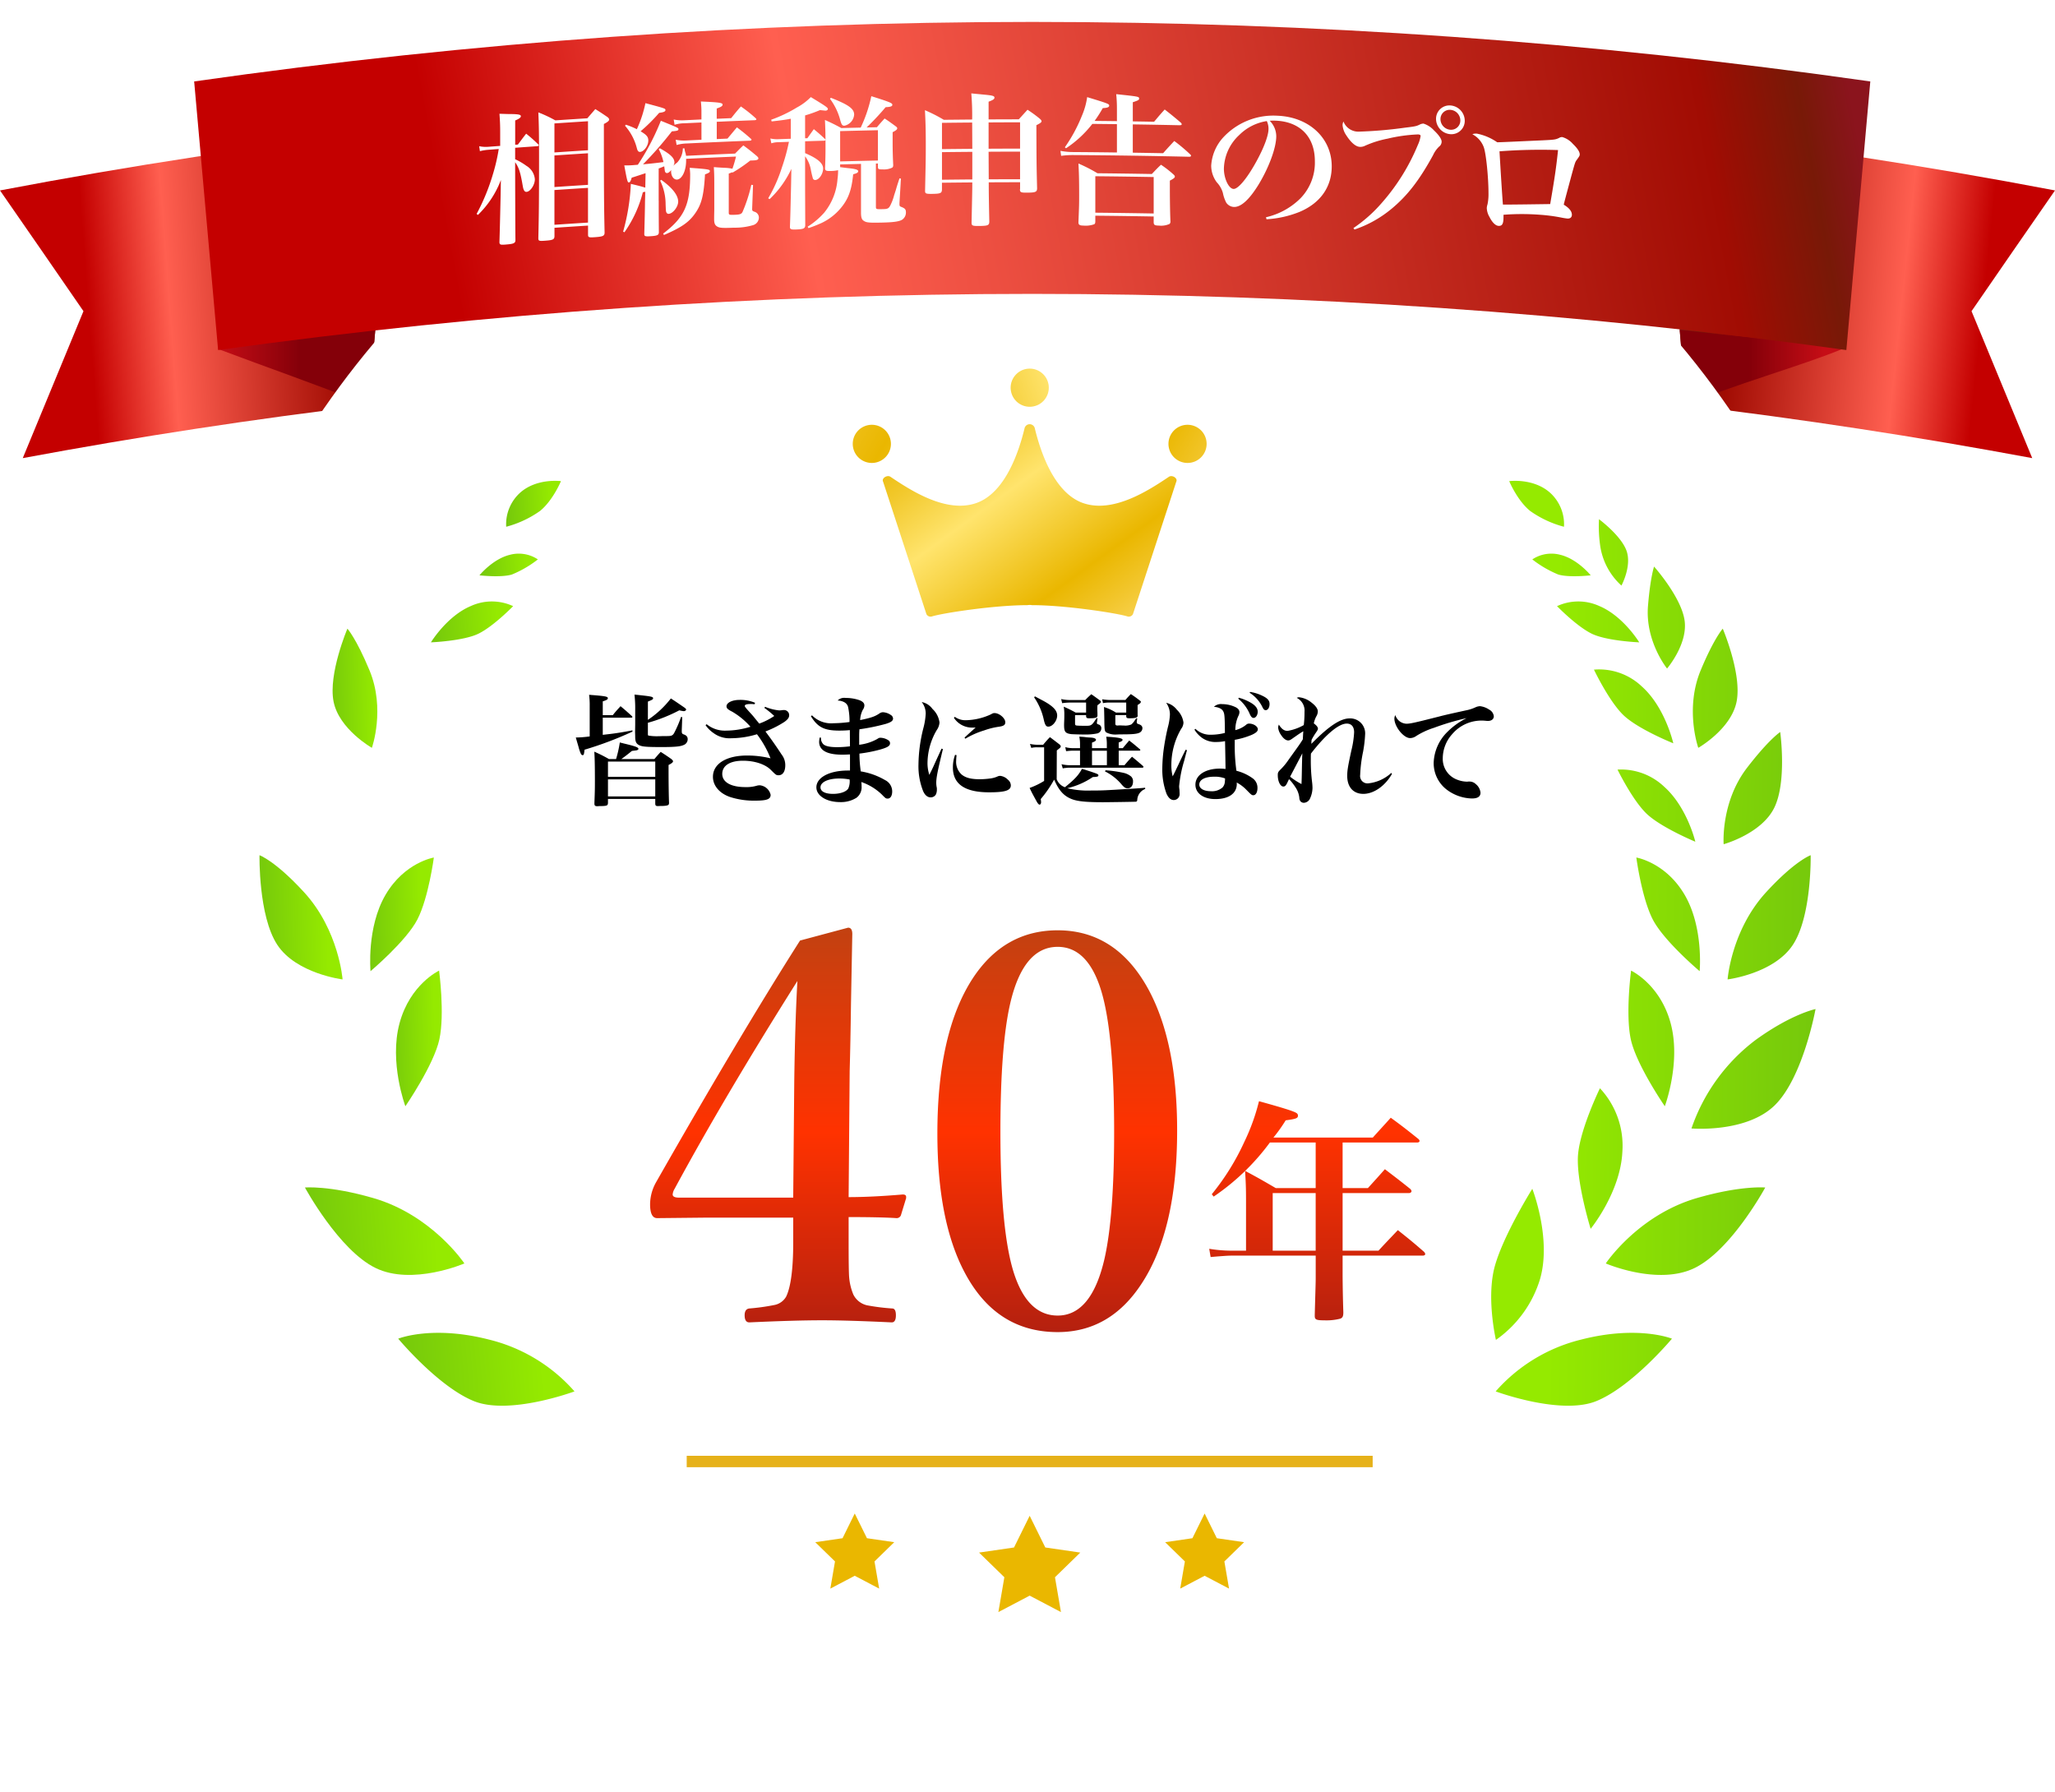
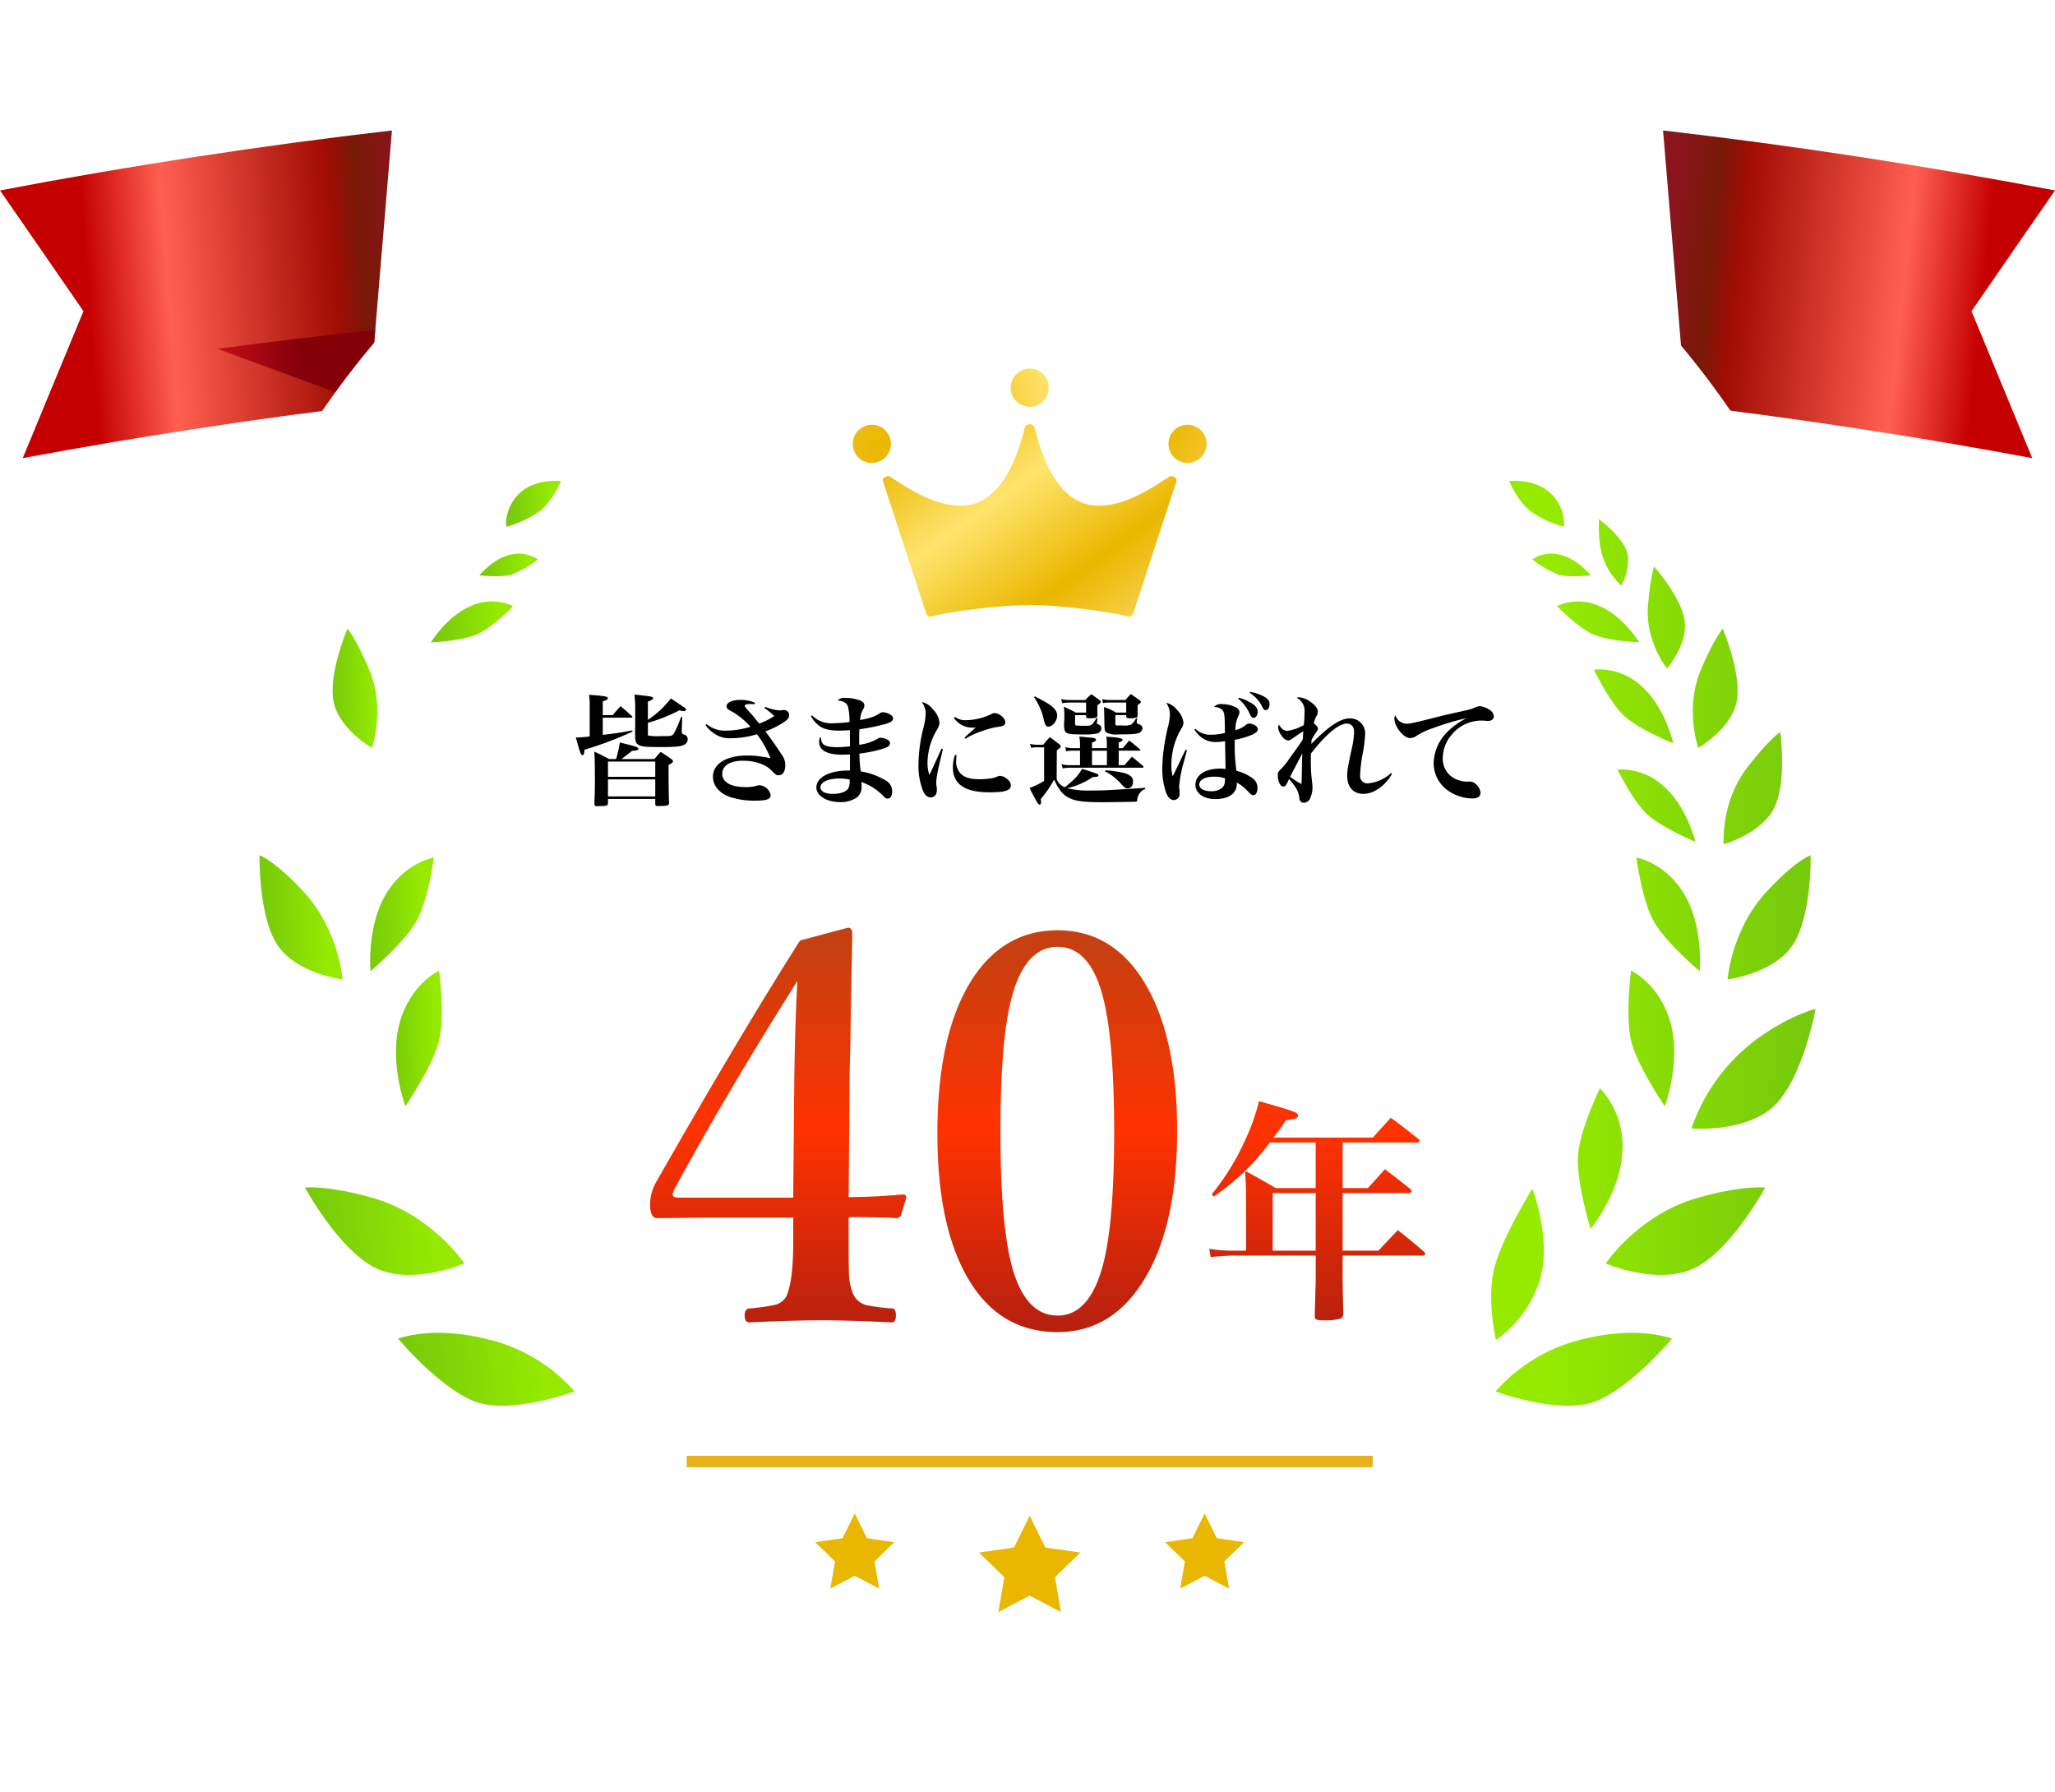
<svg xmlns="http://www.w3.org/2000/svg" xmlns:xlink="http://www.w3.org/1999/xlink" width="469" height="409.035">
  <defs>
    <linearGradient id="e" x1=".013" y1=".673" x2="1" y2=".635" gradientUnits="objectBoundingBox">
      <stop offset="0" stop-color="#c40000" />
      <stop offset=".141" stop-color="#c40000" />
      <stop offset=".359" stop-color="#ff5f50" />
      <stop offset=".909" stop-color="#a10c03" />
      <stop offset=".969" stop-color="#781907" />
      <stop offset="1" stop-color="#8b141d" />
    </linearGradient>
    <linearGradient id="b" x1=".946" y1=".583" x2="0" y2=".5" gradientUnits="objectBoundingBox">
      <stop offset="0" stop-color="#c40000" />
      <stop offset=".141" stop-color="#c40000" />
      <stop offset=".359" stop-color="#ff5f50" />
      <stop offset=".806" stop-color="#a10c03" />
      <stop offset=".882" stop-color="#781907" />
      <stop offset="1" stop-color="#8b141d" />
    </linearGradient>
    <linearGradient id="c" y1=".5" x2=".877" y2=".5" gradientUnits="objectBoundingBox">
      <stop offset="0" stop-color="#840009" />
      <stop offset=".477" stop-color="#840009" />
      <stop offset="1" stop-color="#c60d16" />
    </linearGradient>
    <linearGradient id="f" x1=".096" y1=".603" x2="1.043" y2=".543" xlink:href="#b" />
    <linearGradient id="g" x1="1" y1=".5" x2="0" y2=".5" xlink:href="#c" />
    <linearGradient id="m" x1=".5" x2=".5" y2="1" gradientUnits="objectBoundingBox">
      <stop offset="0" stop-color="#c24111" />
      <stop offset=".506" stop-color="#ff3200" />
      <stop offset="1" stop-color="#b4200f" />
    </linearGradient>
    <linearGradient id="a" x1=".398" y1="-5.284" x2="2.397" y2="-5.209" gradientUnits="objectBoundingBox">
      <stop offset="0" stop-color="#95ea00" />
      <stop offset="1" stop-color="#48981c" />
    </linearGradient>
    <linearGradient id="i" x1=".602" y1="-5.284" x2="-1.397" y2="-5.209" xlink:href="#a" />
    <linearGradient id="d" x1="-8.312" y1="-4.639" x2="9.589" y2="5.801" gradientUnits="objectBoundingBox">
      <stop offset="0" stop-color="#eab700" />
      <stop offset=".069" stop-color="#f2c62d" />
      <stop offset=".154" stop-color="#fedb6b" />
      <stop offset=".37" stop-color="#eab700" />
      <stop offset=".437" stop-color="#f2c92d" />
      <stop offset=".521" stop-color="#ffe46d" />
      <stop offset=".669" stop-color="#eab700" />
      <stop offset=".728" stop-color="#f2c62d" />
      <stop offset=".801" stop-color="#fedb6b" />
      <stop offset="1" stop-color="#eab700" />
    </linearGradient>
    <linearGradient id="j" x1="-12.039" y1="-6.813" x2="5.862" y2="3.627" xlink:href="#d" />
    <linearGradient id="k" x1="-5.867" y1="-3.213" x2="12.035" y2="7.227" xlink:href="#d" />
    <linearGradient id="l" x1="-.861" y1="-.643" x2="1.464" y2="1.429" xlink:href="#d" />
    <clipPath id="n">
-       <path d="M49.559 97.581l-5.467-61.3a1353.283 1353.283 0 01382.535 0l-5.467 61.3a1353.125 1353.125 0 00-371.6 0" transform="translate(-44.092 -22.694)" fill="url(#e)" />
-     </clipPath>
+       </clipPath>
    <clipPath id="o">
      <path fill="none" d="M0 0h254.88v44.205H0z" />
    </clipPath>
    <filter id="h" x="30.254" y="0" width="407.998" height="409.035" filterUnits="userSpaceOnUse">
      <feOffset dy="3" />
      <feGaussianBlur stdDeviation="3" result="g" />
      <feFlood flood-opacity=".161" />
      <feComposite operator="in" in2="g" />
      <feComposite in="SourceGraphic" />
    </filter>
  </defs>
  <path d="M422.067 74.78q-39.355-7.333-79.023-12.091Q340.427 31.338 337.808 0q44.9 5.194 89.453 13.689-9.513 13.7-19.048 27.556 6.932 16.728 13.854 33.535z" transform="translate(41.738 29.772)" fill="url(#b)" />
-   <path d="M341.248 10.94c10.578 1.258 27.154 2.585 37.706 4.116-10.076 4.2-26.173 8.6-36.272 13.06l-1.434-17.177" transform="translate(42.1 64.344)" fill="url(#c)" />
  <path d="M5.195 74.78q6.922-16.808 13.853-33.535Q9.513 27.391 0 13.689 44.524 5.2 89.453 0l-5.236 62.689Q44.57 67.447 5.195 74.78z" fill="url(#f)" transform="translate(0 29.772)" />
  <path d="M47.883 15.256c11.672-1.532 24.3-3.059 36-4.316q-.792 8.589-1.586 17.177c-11.172-4.456-23.267-8.656-34.411-12.86" transform="translate(1.772 64.344)" fill="url(#g)" />
  <g transform="translate(.004)" filter="url(#h)">
    <ellipse cx="194.999" cy="195.517" rx="194.999" ry="195.517" transform="translate(39.25 6)" fill="#fff" />
  </g>
  <path fill="#e6b119" d="M156.722 332.24h156.555v2.603H156.722z" />
  <path d="M1.02 207.806a37.986 37.986 0 0119.569-11.838c12.986-3.317 20.662-.192 20.662-.192s-9.155 10.989-17.3 14.261-22.931-2.231-22.931-2.231zm21.673-37.104s6.821-8.321 7.245-17.637a19.207 19.207 0 00-5.124-14.438s-4.372 8.947-4.974 14.919 2.853 17.156 2.853 17.156zm3.455 7.903s7.357-11.037 20.811-14.927c10.068-2.911 15.58-2.4 15.58-2.4s-7.732 14.282-16.12 18.37-20.271-1.043-20.271-1.043zm-25.072 17.45a26.213 26.213 0 0010.085-13.935c2.645-9.252-1.779-20.547-1.779-20.547S2.861 171.981.84 179.168s.236 16.887.236 16.887zm38.544-53.324s3.747-10 1.336-18.933-9.031-12.019-9.031-12.019-1.316 9.823-.072 15.652 7.767 15.3 7.767 15.3zm6.083 5.07a42.53 42.53 0 0114.676-20.226c8.2-5.925 13.641-7.024 13.641-7.024s-2.812 15.6-9.311 21.963-19.006 5.287-19.006 5.287zm1.869-35.897s.927-9.972-3.413-17.406-11.038-8.53-11.038-8.53 1.212 9.189 3.748 14.126 10.703 11.81 10.703 11.81zm-.988-29.542s-1.853-7.87-7.094-12.541a14.287 14.287 0 00-10.661-3.919s3.293 6.761 6.508 9.945 11.247 6.515 11.247 6.515zm7.365 31.423s.829-11.226 8.8-19.909c6.619-7.208 10.158-8.435 10.158-8.435s.28 13.837-4.052 20.438-14.906 7.906-14.906 7.906zM41.557 59.9s-1.835-8.206-7.182-12.971a14.123 14.123 0 00-10.924-3.84s3.325 7.007 6.6 10.264S41.557 59.9 41.557 59.9zm5.703 1.033s-3.129-8.854.551-17.7c3.031-7.291 5.037-9.493 5.037-9.493s4.4 10.321 3.159 16.629-8.747 10.564-8.747 10.564zm5.789 21.997s-.711-9.574 5.337-17.44c4.982-6.481 7.57-8.166 7.57-8.166s1.574 11.349-1.363 17.3-11.544 8.306-11.544 8.306zM33.786 36.858s-3.659-6.019-9.145-8.3a11.551 11.551 0 00-9.615.042s4.5 4.64 7.958 6.306 10.802 1.952 10.802 1.952zm6.348 5.978s-5.011-6.185-4.354-14.267c.531-6.525 1.388-9 1.388-9s6.243 6.978 6.975 12.357-4.009 10.91-4.009 10.91zM22.709 21.565S19.72 17.87 15.835 16.9a7.846 7.846 0 00-6.451 1.033 24.948 24.948 0 005.9 3.44c2.466.766 7.425.192 7.425.192zm7.013 2.341a15.23 15.23 0 01-4.824-8.915 31.268 31.268 0 01-.3-6.233s5.085 3.752 6.3 7.248-1.176 7.9-1.176 7.9zM16.607 10.481a9.677 9.677 0 00-3.295-7.875C9.502-.663 4.112.07 4.112.07s1.824 4.405 4.77 6.8a23.859 23.859 0 007.725 3.611z" transform="translate(340.329 109.735)" fill="url(#a)" />
  <path d="M807.5 753.354a37.985 37.985 0 00-19.569-11.838c-12.985-3.317-20.662-.192-20.662-.192s9.155 10.989 17.3 14.261 22.931-2.231 22.931-2.231z" transform="translate(-676.385 -435.813)" fill="url(#i)" />
  <path d="M825.813 611.684s-6.82-8.321-7.244-17.638a19.207 19.207 0 015.124-14.438s4.372 8.947 4.974 14.919-2.854 17.157-2.854 17.157z" transform="translate(-716.372 -331.246)" fill="url(#i)" />
  <path d="M872.382 661.957s-7.357-11.037-20.811-14.927c-10.069-2.911-15.581-2.4-15.581-2.4s7.733 14.281 16.121 18.367 20.271-1.04 20.271-1.04z" transform="translate(-766.396 -373.617)" fill="url(#i)" />
  <path d="M775.407 680.024a26.213 26.213 0 01-10.085-13.935c-2.645-9.252 1.779-20.547 1.779-20.547s6.521 10.408 8.542 17.595-.236 16.887-.236 16.887z" transform="translate(-644.349 -374.233)" fill="url(#i)" />
  <path d="M852.271 533.413s-3.747-10-1.336-18.933 9.031-12.019 9.031-12.019 1.315 9.823.072 15.652-7.767 15.3-7.767 15.3z" transform="translate(-759.755 -280.947)" fill="url(#i)" />
  <path d="M917.789 554.916a42.53 42.53 0 00-14.676-20.226c-8.2-5.925-13.641-7.024-13.641-7.024s2.812 15.6 9.311 21.963 19.006 5.287 19.006 5.287z" transform="translate(-831.357 -297.38)" fill="url(#i)" />
  <path d="M855.142 454.23s-.927-9.972 3.413-17.406 11.038-8.53 11.038-8.53-1.212 9.189-3.748 14.126-10.703 11.81-10.703 11.81z" transform="translate(-770.579 -232.591)" fill="url(#i)" />
  <path d="M843.322 387.01s1.853-7.87 7.094-12.541a14.287 14.287 0 0110.661-3.919s-3.293 6.761-6.508 9.945-11.247 6.515-11.247 6.515z" transform="translate(-757.771 -194.913)" fill="url(#i)" />
  <path d="M930.987 455.121s-.829-11.226-8.8-19.909c-6.619-7.208-10.158-8.435-10.158-8.435s-.28 13.837 4.052 20.438 14.906 7.906 14.906 7.906z" transform="translate(-852.802 -231.601)" fill="url(#i)" />
  <path d="M828.613 321.759s1.835-8.206 7.182-12.971a14.123 14.123 0 0110.924-3.84s-3.325 7.007-6.6 10.264-11.506 6.547-11.506 6.547z" transform="translate(-738.034 -152.124)" fill="url(#i)" />
  <path d="M899.3 305.4s3.129-8.854-.551-17.7c-3.031-7.291-5.037-9.493-5.037-9.493s-4.4 10.321-3.159 16.629S899.3 305.4 899.3 305.4z" transform="translate(-814.426 -134.732)" fill="url(#i)" />
  <path d="M922.817 371.6s.711-9.574-5.337-17.44c-4.983-6.481-7.57-8.166-7.57-8.166s-1.574 11.349 1.363 17.3 11.544 8.3 11.544 8.3z" transform="translate(-843.731 -178.935)" fill="url(#i)" />
  <path d="M805.575 269.753s3.659-6.019 9.145-8.3a11.551 11.551 0 019.614.042s-4.5 4.64-7.958 6.306-10.801 1.952-10.801 1.952z" transform="translate(-707.226 -123.16)" fill="url(#i)" />
  <path d="M866.256 260.773s5.011-6.185 4.354-14.267c-.531-6.525-1.388-9-1.388-9s-6.243 6.978-6.975 12.357 4.009 10.91 4.009 10.91z" transform="translate(-774.255 -108.202)" fill="url(#i)" />
  <path d="M790.14 233.995s2.989-3.695 6.874-4.665a7.846 7.846 0 016.451 1.033 24.948 24.948 0 01-5.9 3.44c-2.465.766-7.425.192-7.425.192z" transform="translate(-680.714 -102.695)" fill="url(#i)" />
-   <path d="M833.141 221.581a15.23 15.23 0 004.824-8.915 31.27 31.27 0 00.3-6.233s-5.085 3.752-6.3 7.248 1.176 7.9 1.176 7.9z" transform="translate(-730.728 -87.94)" fill="url(#i)" />
+   <path d="M833.141 221.581s-5.085 3.752-6.3 7.248 1.176 7.9 1.176 7.9z" transform="translate(-730.728 -87.94)" fill="url(#i)" />
  <path d="M775.739 191.749a9.677 9.677 0 013.295-7.875c3.809-3.269 9.2-2.536 9.2-2.536s-1.824 4.405-4.769 6.8a23.86 23.86 0 01-7.726 3.611z" transform="translate(-660.211 -71.533)" fill="url(#i)" />
  <path d="M195.073 345.407l2.786 5.644 6.229.905-4.507 4.393 1.064 6.2-5.571-2.929-5.571 2.929 1.064-6.2-4.507-4.393 6.229-.905zm79.852 0l2.785 5.644 6.229.905-4.507 4.393 1.064 6.2-5.571-2.929-5.571 2.929 1.064-6.2-4.507-4.393 6.229-.905zm-39.93.526l3.57 7.233 7.982 1.16-5.776 5.63 1.364 7.95-7.14-3.753-7.139 3.753 1.363-7.95-5.776-5.63 7.982-1.16z" fill="#eab700" />
  <g transform="translate(194.617 82.351)">
    <circle cx="4.355" cy="4.355" r="4.355" transform="rotate(-51.1 24.228 -32.449)" fill="url(#d)" />
    <path d="M579.917 39.88a4.355 4.355 0 10-4.355 4.355 4.355 4.355 0 004.355-4.355z" transform="translate(-499.153 -20.933)" fill="url(#j)" />
    <path d="M380.286 39.88a4.355 4.355 0 10-4.355 4.355 4.355 4.355 0 004.355-4.355z" transform="translate(-371.575 -20.933)" fill="url(#k)" />
    <path d="M455.861 47.185c-4.558 3.056-12.66 8.381-19.555 6-6.748-2.329-9.847-12.072-11.065-17.159 0-.018-.014-.033-.02-.05a1.2 1.2 0 00-2.259 0c-.006.017-.015.032-.02.05-1.218 5.087-4.317 14.83-11.065 17.159-6.895 2.38-15-2.946-19.555-6-.771-.517-2.09.351-1.683 1.115l9.887 30.232a1.075 1.075 0 001.319.5c2.372-.738 14.095-2.557 21.737-2.557a2.938 2.938 0 011.019 0c7.642 0 19.365 1.82 21.737 2.557a1.075 1.075 0 001.319-.5l9.887-30.232c.407-.765-.912-1.632-1.683-1.115z" transform="translate(-383.71 -20.72)" fill="url(#l)" />
  </g>
  <path d="M158.05 49.032h17.027c.323 0 .539-.162.539-.377a.786.786 0 00-.269-.431c-2.694-2.156-3.5-2.8-6.305-4.85-1.347 1.509-2.748 3.018-4.1 4.527h-22.684a34.881 34.881 0 002.8-3.934c2.425-.323 2.8-.485 2.8-1.078a.663.663 0 00-.269-.539c-.539-.431-3.179-1.239-8.622-2.748a46.924 46.924 0 01-3.341 9.269 54.753 54.753 0 01-7.433 11.962l.431.539a52.454 52.454 0 0012.826-12.34h10.454v10.4h-9.107c-2.964-1.724-3.88-2.263-7.006-3.934.162 2.694.216 3.826.216 6.79v11.425h-3.5a31.156 31.156 0 01-4.9-.431l.323 1.886c1.078-.108 3.826-.323 4.581-.323h19.4v5.066c0 1.239-.054 2.263-.216 8.407v.269c0 .862.323 1.024 2.209 1.024a12.614 12.614 0 003.611-.377c.539-.216.7-.539.7-1.455a331.45 331.45 0 01-.165-8.192v-4.742h18.266c.377 0 .593-.162.593-.377a1.109 1.109 0 00-.269-.485c-2.533-2.209-3.341-2.856-5.982-4.958-1.94 2.048-2.533 2.641-4.419 4.688h-8.189V60.564h15.2a.532.532 0 00.539-.431 1.109 1.109 0 00-.269-.485c-2.479-1.994-3.287-2.587-5.82-4.527a310.397 310.397 0 01-3.88 4.311h-5.77zm-6.146 11.532v13.149h-9.808V60.564zM45.312 66.047v5.394q0 7.012.12 8.331a13.042 13.042 0 00.959 3.956 4.618 4.618 0 003.476 2.517 47.5 47.5 0 005.394.659q.839 0 .839 1.558 0 1.618-.959 1.618-10.069-.479-15.882-.479-6.233 0-16.6.479-1.079 0-1.079-1.618 0-1.438 1.079-1.558a47.907 47.907 0 005.634-.779 3.937 3.937 0 002.757-1.918q1.618-3.356 1.618-12.526v-5.514H13.245l-11.627.119Q0 66.286 0 63.11a10.4 10.4 0 011.378-5.034Q20.497 24.513 34.222 2.937L45.19 0q.959 0 .959 1.438-.06 3.3-.3 16-.12 9.05-.3 15.343l-.237 28.711q5.214 0 12.346-.6.779 0 .779.539v.3l-1.139 3.716a1.035 1.035 0 01-1.079.839q-3.537-.239-10.907-.239zm-12.648-4.435l.24-26.611q.18-13.365.719-22.835Q16.841 38.777 5.574 59.634a2.87 2.87 0 00-.42 1.259q0 .719 1.5.719zM93.017.599q13.6 0 20.977 13.965 6.293 12.047 6.293 31.705 0 22.775-8.211 35.121-7.192 10.908-19.059 10.908-14.025 0-21.217-13.6-6.232-11.752-6.232-31.712 0-23.134 8.151-35.541Q80.912.599 93.017.599zm0 3.776q-7.851 0-10.848 13.006-2.217 9.705-2.217 29.248 0 22.3 3 31.945 3.117 9.949 10.069 9.949 7.672 0 10.668-12.886 2.218-9.709 2.218-29.008 0-22.475-2.937-32.185-3.058-10.069-9.953-10.069z" transform="translate(148.365 211.713)" fill="url(#m)" />
  <path d="M138.974 173.227a34.349 34.349 0 00-3.34-1.684c.083 1.1.138 3.092.138 6.763 0 1.96-.028 2.705-.11 4.913v.166c0 .442.138.607.635.607h.11a5.319 5.319 0 01.662-.028c1.491-.028 1.656-.11 1.684-.745v-.883h10.793v.994c0 .524.138.635.635.635h.083c.276-.028.552-.028.883-.028.828-.028 1.3-.11 1.435-.3.083-.083.11-.221.11-.469-.055-1.021-.11-4.306-.11-6.763v-1.825c.718-.359 1.021-.607 1.021-.856 0-.11-.11-.248-.386-.5a52.916 52.916 0 00-2.429-1.629c-.635.69-.828.911-1.435 1.629h-7.536c.883-.635 1.242-.911 2.4-1.849 1.159-.138 1.159-.138 1.325-.248a.274.274 0 00.166-.221c0-.3-.58-.552-2.374-.994-.414-.11-1.049-.248-1.877-.469a26.051 26.051 0 01-.856 3.782zm10.572 4.058h-10.793v-3.478h10.793zm0 .58v3.891h-10.793v-3.892zm-11.98-14.658v-3.147c.883-.276 1.159-.442 1.159-.718 0-.386-.607-.5-4.279-.773a18.143 18.143 0 01.138 2.512v6.984a26.388 26.388 0 01-3.174.248l.635 2.181a9.308 9.308 0 00.529 1.546c.11.193.248.3.386.3.276 0 .331-.166.442-1.242a81.067 81.067 0 0010.954-4.137l-.028-.276c-1.849.359-3.864.69-5.383.856-1.159.138-1.159.138-1.38.166v-3.92h6.487c.166 0 .276-.055.276-.166 0-.055-.055-.11-.11-.193-1.132-1.021-1.463-1.325-2.595-2.263-.773.856-1.021 1.1-1.767 2.043zm10.3-3.092c1.021-.414 1.187-.524 1.187-.745 0-.386-.359-.442-4.251-.856a27.45 27.45 0 01.166 3.533v3.285l-.028 1.711c0 .3.028.635.028 1.242.028 1.049.276 1.491.994 1.822.662.3 1.684.386 5.051.386 2.843 0 4.2-.11 4.941-.442a1.424 1.424 0 00.994-1.325c0-.58-.276-.911-.939-1.132-.359-.138-.414-.276-.414-.8v-.166l.11-2.954-.276-.055a25.127 25.127 0 01-1.605 3.73c-.331.524-.607.635-1.546.635h-.221c-.3 0-.8 0-1.408.028h-.248a11.294 11.294 0 01-2.4-.138c-.138-.055-.138-.138-.138-.58v-2.345a35.819 35.819 0 007.177-2.843 6.406 6.406 0 00.994.193c.3 0 .552-.166.552-.359 0-.166-.138-.276-.442-.5-1.932-1.325-1.932-1.325-3.036-2.043a22 22 0 01-5.245 4.886zm26.578 1.434a21.644 21.644 0 012.263 1.849 15.485 15.485 0 01-3.423 1.739c-.3-.359-.3-.359-.662-.8-.69-.856-.745-.939-1.408-1.656-1.076-1.186-1.24-1.406-1.24-1.572 0-.3.469-.442 1.3-.442a6.2 6.2 0 01.939.055l.11-.331a8.538 8.538 0 00-3.506-.662c-1.711 0-3.009.635-3.009 1.463 0 .442.276.718 1.325 1.242a17.043 17.043 0 014.141 3.423 18.916 18.916 0 01-5.521.883 6.575 6.575 0 01-4.479-1.463l-.248.221a7.258 7.258 0 001.848 1.822 6.132 6.132 0 004.03 1.159 20.58 20.58 0 005.852-.911 22.657 22.657 0 013.092 5.493 22.242 22.242 0 00-5.355-.635c-4.748 0-7.784 1.9-7.784 4.858 0 2.015 1.491 3.782 3.92 4.61a17.756 17.756 0 005.742.828c2.65 0 3.506-.331 3.506-1.325a2.8 2.8 0 00-2.484-2.181 3.772 3.772 0 00-.524.055 8.437 8.437 0 01-2.76.359c-3.312 0-5.272-1.132-5.272-3.009 0-1.9 1.767-3.009 4.72-3.009 2.678 0 5.107.8 6.4 2.125 1.137 1.134 1.192 1.189 1.744 1.189.939 0 1.518-.856 1.518-2.291a3.906 3.906 0 00-.828-2.429 93.71 93.71 0 00-3.7-5.272 22.747 22.747 0 004.283-2.154c.828-.58 1.132-1.021 1.132-1.546a1.168 1.168 0 00-1.27-1.187 1.574 1.574 0 00-.359.028 5.375 5.375 0 01-.635.055 11.2 11.2 0 01-3.23-.828zm10.627 1.9c1.546 2.54 3.064 3.285 6.487 3.285.745 0 1.546-.028 2.4-.11 0 .911.028 3.092.028 3.7a24.637 24.637 0 01-2.954.193c-1.684 0-2.76-.248-3.2-.745a2 2 0 01-.469-1.435l-.276-.028a4.307 4.307 0 00-.138.994c0 1.932 1.767 2.926 5.245 2.926.359 0 .607 0 1.794-.055v3.675h-.469c-4.223 0-7.2 1.573-7.2 3.837 0 1.932 2.319 3.368 5.438 3.368a6.632 6.632 0 003.717-.994 2.99 2.99 0 001.159-2.595 6.887 6.887 0 00-.055-.994 12.659 12.659 0 014.696 2.871c.828.856.911.911 1.325.911.607 0 1.021-.635 1.021-1.629a2.874 2.874 0 00-1.629-2.595 16.094 16.094 0 00-5.547-1.986 30.521 30.521 0 01-.3-4.058 32.567 32.567 0 004.582-.883c1.794-.5 2.4-.856 2.4-1.463a.806.806 0 00-.414-.718 3.412 3.412 0 00-1.738-.552c-.3 0-.386.028-.8.3a11.049 11.049 0 01-4.085 1.3v-1.849c0-.5 0-.883.055-1.684a47.059 47.059 0 006.045-1.242c1.159-.359 1.629-.69 1.629-1.215a1 1 0 00-.5-.8 3.457 3.457 0 00-1.822-.635 1.407 1.407 0 00-.745.248c-1.049.718-1.9 1.021-4.444 1.546a5.59 5.59 0 01.607-2.346 1.786 1.786 0 00.359-.994c0-.524-.359-.911-1.159-1.215a9.6 9.6 0 00-3.119-.5 2.119 2.119 0 00-1.822.58c1.325.11 2.125.58 2.374 1.463a14.973 14.973 0 01.331 3.45 28.352 28.352 0 01-3.616.276 6.129 6.129 0 01-4.941-1.794zm8.833 14.443a4.05 4.05 0 01-.3 2.043c-.442.745-1.822 1.242-3.478 1.242-1.794 0-2.871-.552-2.871-1.491 0-1.187 1.739-2.015 4.279-2.015a12.656 12.656 0 012.37.221zm20.979-7.043c-.276.607-.276.607-1.629 3.561-.276.635-.442.994-1.159 2.429a8.7 8.7 0 01-.414-2.871 15.087 15.087 0 012.1-7.343 3.371 3.371 0 00.635-1.739 5.109 5.109 0 00-1.6-3.092 3.933 3.933 0 00-2.457-1.573 4.228 4.228 0 01.911 2.65 16.227 16.227 0 01-.552 3.368 35.107 35.107 0 00-1.1 8.2 15.37 15.37 0 001.049 6.073c.414.966 1.021 1.463 1.739 1.463a1.367 1.367 0 001.187-.662 2.636 2.636 0 00.221-1.215 1.466 1.466 0 00-.028-.386 5.219 5.219 0 01-.11-1.021c0-1.187.276-2.622 1.518-7.729zm2.816-7.039a4.943 4.943 0 004.333 2.239h.635c-.359.3-1.6 1.408-2.54 2.291l.193.248a18.984 18.984 0 014.306-1.9 16.627 16.627 0 013.312-.828c1.159-.166 1.491-.414 1.491-1.049 0-.911-1.38-2.07-2.429-2.07-.3 0-.331 0-.883.3a14.2 14.2 0 01-5.631 1.325 4.069 4.069 0 01-2.567-.773zm.275 8.451a8.32 8.32 0 00-.5 2.9c0 3.782 2.733 5.659 8.253 5.659 3.7 0 4.969-.414 4.969-1.6a1.7 1.7 0 00-.662-1.27 2.907 2.907 0 00-1.76-.886 1.4 1.4 0 00-.552.11 5.807 5.807 0 01-1.573.469 19.239 19.239 0 01-2.512.193c-2.043 0-3.285-.331-4.2-1.1a3.909 3.909 0 01-1.215-3.174c0-.3.028-.58.083-1.215zm23.215-.994c.166-.138.166-.138.58-.469a.713.713 0 00.331-.469.934.934 0 00-.3-.442c-.939-.718-1.215-.939-2.181-1.656a21.871 21.871 0 00-1.545 1.739h-1.353a8.929 8.929 0 01-1.656-.193l.3.911a5.1 5.1 0 011.353-.138h1.573v7.673a16.97 16.97 0 01-3.312 1.6c.524 1.1.524 1.1 1.629 3.119.248.442.469.69.635.69.221 0 .359-.248.359-.58a5.319 5.319 0 00-.083-.69 26.22 26.22 0 003.064-4.444c1.077 2.484 2.181 3.726 4 4.444 1.325.524 3.285.718 7.094.718 1.325 0 6.956-.083 7.4-.11.331 0 .414-.083.469-.331a2.841 2.841 0 011.821-2.59l-.028-.276c-.994.11-1.27.11-2.871.221-6.818.414-6.818.414-9.33.414a20.349 20.349 0 01-5.576-.524 17.077 17.077 0 005.824-2.54c.138 0 .221-.028.3-.028a2.69 2.69 0 00.828-.11.28.28 0 00.171-.257c0-.138-.083-.221-.3-.331-.276-.138-1.877-.69-3.45-1.159-.8 1.463-1.629 2.374-3.892 4.2a3.135 3.135 0 01-1.881-1.822zm9.3-7.343l-.221-.055c-.994 1.573-1.187 1.767-2.236 1.767h-.635c-.69 0-1.518-.028-1.629-.055-.359-.028-.414-.138-.414-.552v-1.822h2.52v.3c.055.331.193.414.662.414 1.463 0 1.849-.11 1.932-.552 0-.5 0-.635-.028-1.27v-.55a5.123 5.123 0 01.028-.607c.718-.524.773-.58.773-.8 0-.083-.055-.166-.221-.3-.635-.469-1.27-.939-1.96-1.408-.607.552-.8.718-1.38 1.325h-3.533a9.071 9.071 0 01-1.96-.221l.221.939a13.343 13.343 0 011.739-.138h3.727v2.291H245.5a27.888 27.888 0 00-2.733-1.353 9.715 9.715 0 01.138 1.767c0 1.049-.028 1.38-.055 2.181v.276c0 1.518.3 1.877 1.656 2.043.276.028 2.015.083 3.009.083a13.1 13.1 0 002.926-.248 1.219 1.219 0 00.911-1.159.865.865 0 00-.635-.883c-.276-.083-.386-.193-.386-.331v-.028zm8.861-.028l-.248.331-.276.414a3.26 3.26 0 01-.635.69 3.4 3.4 0 01-1.684.248h-.193c-.552-.028-.635-.028-.966-.028l-.276.028c-.386 0-.524-.11-.524-.414v-1.96h2.484v.276c.028.359.166.442.745.442 1.353 0 1.822-.138 1.877-.552a1.98 1.98 0 01-.028-.359v-2.1c.11-.083.11-.083.469-.331a.563.563 0 00.276-.414c0-.083-.055-.166-.221-.276a26.182 26.182 0 00-2.07-1.491c-.552.58-.718.745-1.242 1.353h-3.644a15.133 15.133 0 01-1.656-.166l.193.883a7.05 7.05 0 011.463-.138h3.837v2.291h-2.346a11.111 11.111 0 00-2.733-1.27q.041.29.083 2.9c.028 2.346.055 2.484.386 2.871a4.516 4.516 0 002.457.5 5.292 5.292 0 00.552-.028h.8c2.291 0 3.285-.11 3.837-.386a1.168 1.168 0 00.662-.994c0-.469-.248-.745-.828-.939-.386-.138-.414-.166-.469-.442v-.086l.11-.8zm-10.13 6.846v-1.27c.635-.221.911-.414.911-.635 0-.3-.524-.5-1.435-.524a10.228 10.228 0 01-1.159-.11 22.952 22.952 0 00-1.215-.083 8.442 8.442 0 01.166 1.9v.718h-1.794a6.932 6.932 0 01-1.573-.221l.193.911c.745-.083 1.215-.11 1.38-.11h1.794v3.312h-2.567a8.57 8.57 0 01-1.656-.221l.276.939a.852.852 0 00.248-.028 1.216 1.216 0 01.442-.055c.055 0 .138-.028.166-.028a4.352 4.352 0 01.524-.028h16.753c.166 0 .3-.083.3-.193a.4.4 0 00-.138-.221 103.781 103.781 0 00-2.484-2.1 40.34 40.34 0 00-1.711 1.932h-1.325v-3.305h4.637c.166 0 .3-.055.3-.166a.494.494 0 00-.138-.193c-1.049-.883-1.353-1.159-2.4-1.96-.635.745-.856.994-1.463 1.739h-.939v-1.293c.607-.221.883-.386.883-.607 0-.359-.994-.552-3.726-.718a10.242 10.242 0 01.138 1.849v.773zm0 .58h3.4v3.312h-3.4zm2.954 4.721a11.839 11.839 0 013.892 3.092c.524.58.828.773 1.27.773.745 0 1.242-.58 1.242-1.491a1.489 1.489 0 00-.442-1.215 4.09 4.09 0 00-1.739-.828 27.46 27.46 0 00-4.085-.58zM236 159.122a14.517 14.517 0 012.263 5.327c.276 1.077.5 1.38.994 1.38.966 0 2.015-1.325 2.015-2.54 0-1.159-.966-2.153-3.2-3.368-1.463-.773-1.463-.773-1.849-.994zm34.587 11.98a115.824 115.824 0 00-1.629 3.368c-.69 1.435-.856 1.822-1.325 2.705a9.848 9.848 0 01-.3-2.65 16.345 16.345 0 012.263-8.226 2.449 2.449 0 00.5-1.408 4.942 4.942 0 00-1.491-2.9 4.32 4.32 0 00-2.457-1.6 4.605 4.605 0 01.856 2.678 13.07 13.07 0 01-.469 2.9 52.377 52.377 0 00-1.021 5.576 37.191 37.191 0 00-.248 3.754 15.921 15.921 0 00.966 5.852c.442.966.994 1.435 1.656 1.435a1.346 1.346 0 001.325-1.463c0-.221-.028-.635-.028-.856a6.684 6.684 0 01-.083-.8 28.724 28.724 0 011.159-5.852c.414-1.6.414-1.6.635-2.4zm2.015-4.582a6.659 6.659 0 001.739 1.877 5.3 5.3 0 003.312.939 10.83 10.83 0 001.932-.193c.055 2.291.11 5.907.11 6.349a12.068 12.068 0 00-1.27-.083c-3.34 0-5.6 1.491-5.6 3.671 0 1.96 1.822 3.285 4.555 3.285 3.064 0 4.886-1.3 4.886-3.45a1.584 1.584 0 00-.028-.331 8.735 8.735 0 012.208 1.656c1.159 1.187 1.242 1.242 1.6 1.242.552 0 .939-.662.939-1.656a2.65 2.65 0 00-1.188-2.265 10.805 10.805 0 00-3.616-1.656 41 41 0 01-.386-6.1v-.966a18 18 0 003.947-1.159c.939-.442 1.325-.8 1.325-1.242 0-.662-.994-1.3-1.987-1.3a.931.931 0 00-.69.276 6.209 6.209 0 01-2.457 1.215 7.708 7.708 0 01.662-3.174 2.075 2.075 0 00.276-.911q0-.787-1.077-1.242a7.133 7.133 0 00-2.871-.607 2.35 2.35 0 00-1.877.607c1.187.11 1.932.5 2.208 1.215.221.5.276 1.353.3 4.748a12.743 12.743 0 01-3.2.414 4.809 4.809 0 01-3.533-1.353zm6.956 11.124c.028 0 .028 0 .028.055 0 .166-.028.662-.055.828a2.076 2.076 0 01-.552 1.215 3.678 3.678 0 01-2.622.828c-1.6 0-2.65-.607-2.65-1.518 0-1.1 1.3-1.794 3.368-1.794a6.525 6.525 0 012.483.386zm3.037-18.195a9.194 9.194 0 012.679 3.62c.276.552.5.773.828.773.5 0 .939-.662.939-1.408 0-.718-.442-1.353-1.408-1.96a11.491 11.491 0 00-2.9-1.242zm2.595-1.353a7.979 7.979 0 012.981 3.4c.248.442.414.58.69.58.5 0 .883-.607.883-1.408s-.469-1.325-1.684-1.9a9.576 9.576 0 00-2.76-.856zm9 19.709a12.843 12.843 0 011.711 2.263 5.254 5.254 0 01.635 1.987 1.4 1.4 0 00.193.718 1.009 1.009 0 00.828.442 1.641 1.641 0 001.463-1.077 5.915 5.915 0 00.523-2.289 12.064 12.064 0 00-.083-1.27 40 40 0 01-.3-5.41c0-.607 0-.635.028-1.187 3.368-4.361 6.349-6.846 8.171-6.846 1.077 0 1.684.718 1.684 1.987a21.614 21.614 0 01-.635 4.168c-.8 3.7-.939 4.582-.939 5.8 0 2.54 1.408 4.085 3.671 4.085 2.374 0 4.941-1.767 6.542-4.555l-.166-.221a9.118 9.118 0 01-5.245 2.374 1.678 1.678 0 01-1.849-1.9 31.593 31.593 0 01.662-5.3 28.456 28.456 0 00.469-3.947 3.406 3.406 0 00-3.561-3.671c-2.07 0-4.775 1.794-8.7 5.8a6.126 6.126 0 01.055-.939 15.1 15.1 0 01.966-1.6c.359-.524.469-.718.469-.911 0-.359-.3-.745-.939-1.215a5.956 5.956 0 01.552-1.573 2.218 2.218 0 00.359-1.159c0-.607-.5-1.3-1.435-2.015a5.361 5.361 0 00-2.843-1.215 1.062 1.062 0 00-.524.138 3.231 3.231 0 011.767 3.2 23.237 23.237 0 01-.166 3.009 11.291 11.291 0 01-3.7 1.325c-.773 0-1.38-.442-1.987-1.435a2.449 2.449 0 00-.166.662 3.482 3.482 0 00.635 1.656c.524.828 1.132 1.3 1.656 1.3.276 0 .469-.083.939-.414 1.656-1.159 1.656-1.159 2.512-1.684-.028.414-.028.414-.055.856-.028.58-.028.58-.055.994-.635 1.021-.635 1.021-3.257 4.665a14.009 14.009 0 01-1.849 2.236c-.524.524-.607.69-.607 1.27 0 1.408.58 2.595 1.27 2.595.414 0 .635-.248 1.077-1.242zm3.036-5.88c-.055.994-.055 1.6-.083 2.54-.055 3.064-.055 3.064-.11 4.472a15.688 15.688 0 01-2.596-1.68c.193-.386 1.131-2.153 2.787-5.327zm21.227-8.723a1.676 1.676 0 00-.221.8c0 1.822 2.1 4.444 3.588 4.444a2.435 2.435 0 001.38-.469 17.3 17.3 0 014.058-1.877 57.3 57.3 0 017.453-2.208 16.575 16.575 0 00-4.417 3.174 10.361 10.361 0 00-3.092 6.928 7.593 7.593 0 002.872 6.134 9.9 9.9 0 005.852 2.1c1.325 0 1.96-.442 1.96-1.325a2.892 2.892 0 00-1.077-1.96 2.073 2.073 0 00-1.435-.58h-.276a1.486 1.486 0 01-.3.028 6.546 6.546 0 01-2.208-.442 5.054 5.054 0 01-3.316-4.97 8.285 8.285 0 012.153-5.438 8.77 8.77 0 016.625-3.092c.331 0 .442 0 .8.028.3.028.552.055.718.055.828 0 1.353-.414 1.353-1.077a1.949 1.949 0 00-1.077-1.518 4.592 4.592 0 00-2.07-.773 2.727 2.727 0 00-1.021.248 9.262 9.262 0 01-2.236.718c-3.782.828-4.748 1.049-6.128 1.408-5.548 1.408-6.542 1.629-7.425 1.629a2.765 2.765 0 01-2.514-1.96z" />
  <g transform="translate(44.313 5)" clip-path="url(#n)">
    <path transform="translate(0 -4.528)" fill="url(#e)" d="M0 0h382.535v79.416H0z" />
  </g>
  <g transform="translate(108.157 21.311)" clip-path="url(#o)" fill="#fff">
    <path d="M10.035 11.684c.814-1.069 1.043-1.413 1.89-2.486a30.217 30.217 0 012.701 2.388.434.434 0 01.163.248c0 .13-.13.2-.326.218q-2.526.177-5.051.361v2.614a14.747 14.747 0 012.575 1.511 3.931 3.931 0 011.923 3.06c0 1.274-1.011 2.812-1.891 2.876-.455.031-.716-.373-.88-1.405-.521-3.029-.847-4.114-1.728-5.356 0 3.916.033 15.494.066 17.71 0 .783-.326.936-2.379 1.089-1.075.08-1.271 0-1.271-.621.033-.819.13-4.285.261-10.361l.065-3.757A21.744 21.744 0 01.914 27.74l-.294-.237a47.241 47.241 0 003.681-8.932 42.119 42.119 0 001.368-5.878l-2.378.182a11.188 11.188 0 00-1.922.311l-.163-1.128a7.57 7.57 0 002.151.127l2.639-.2V8.819c0-1.468-.033-2.346-.163-4.163 1.01.021 1.759.063 2.281.058 2.053.011 2.606.134 2.606.494 0 .294-.358.58-1.3.975v5.544l.62-.045m17.665-8.1c1.272.8 1.631 1.041 2.772 1.821.294.243.391.4.391.563 0 .295-.359.577-1.206 1.019 0 15.822.033 18.823.163 24.753 0 .816-.359.966-2.478 1.1-1.142.07-1.3-.016-1.3-.6v-2.065q-3.83.241-7.66.5v1.893c0 .782-.359.937-2.248 1.067-1.271.088-1.434.035-1.434-.586.13-5.685.163-8.493.163-18.867 0-4.861-.033-6.915-.163-9.842a30.721 30.721 0 013.878 1.822q3.649-.245 7.3-.476l1.826-2.1m-1.671 2.775q-3.83.241-7.66.5v6.622q3.83-.258 7.66-.5zm-7.66 7.807v7.21q3.83-.258 7.66-.5v-7.21q-3.83.241-7.66.5m0 7.895v7.927q3.83-.258 7.66-.5v-7.927q-3.83.241-7.66.5m23.8 2.415c0 2.807 0 2.807.033 7.208 0 .685-.391.836-2.153.931-.946.051-1.174-.034-1.174-.492v-.064c.065-2.319.163-6.078.164-7.285l.064-2.32-.553.1a27.672 27.672 0 01-4.207 9.143l-.294-.146a48.1 48.1 0 001.76-10.9c1.892.449 2.38.585 3.294.861q.034-1.649.065-3.3c-1.566.511-2.609.863-3.163 1.024-.228.8-.391 1.065-.652 1.082-.292.016-.391-.3-1.043-3.887.88.014 1.271-.009 1.662-.03.228-.014.261-.014 1.435-.114a54.4 54.4 0 005.25-10.038c3.915 1.593 4.013 1.627 4.013 1.917 0 .326-.294.405-1.5.5a83.707 83.707 0 01-6.588 7.526c1.762-.163 2.936-.29 4.665-.511a10.649 10.649 0 00-1.077-2.945l.261-.21c2.445 1.373 3.326 2.211 3.326 3.255a1.437 1.437 0 01-.261.763 7.145 7.145 0 01.881-.76 4.8 4.8 0 001.3-3.23l.359-.018a5.753 5.753 0 00.269 1.16 3.881 3.881 0 01.1.551q5.593-.273 11.189-.507c.816-.816 1.044-1.087 1.893-1.872 1.37 1.021 1.794 1.364 3.1 2.454.228.22.326.346.326.509 0 .294-.359.438-1.142.468l-.718.029a33.619 33.619 0 01-4.014 2.74l-.134-.058a7.115 7.115 0 01-.75.292v8.842c0 .587.033.617 1.533.556 1.045-.044 1.37-.188 1.6-.621a34.417 34.417 0 002.017-6.214l.391.05-.2 5.325v.163c0 .359.065.422.489.6a1.389 1.389 0 011.044 1.361 1.822 1.822 0 01-1.37 1.718 14.392 14.392 0 01-4.307.566c-2.316.1-3.164.069-3.654-.168-.652-.3-.881-.745-.881-1.755 0-1.143.033-1.764.033-2.317v-5.9c0-1.959-.033-2.284-.1-3.683.979.087 1.762.118 2.284.159a9.793 9.793 0 011.957.211 26.511 26.511 0 00.816-2.775q-5.693.237-11.385.514v.424c0 2.317-.946 4.255-2.088 4.312-.75.036-1.338-.814-1.338-1.858a1.513 1.513 0 01.033-.327c-.424.511-.652.685-.979.7-.2.009-.359-.112-.457-.368 0 0-.065-.389-.163-1.167-.62.228-.62.261-1.271.491v7.335m-7.49-17.33a17.835 17.835 0 012.51 1.03 27.464 27.464 0 001.956-5.946c4.57 1.222 4.57 1.227 4.57 1.584 0 .327-.424.511-1.435.629a38.748 38.748 0 01-4.238 4.208c1.4.838 1.76 1.275 1.76 2.123 0 1.176-1.01 2.533-1.858 2.581-.359.02-.555-.164-.718-.71a12.379 12.379 0 00-2.74-5.261l.2-.238m8.055 12.575c2.543 1.824 3.881 3.522 3.881 4.99 0 1.173-1.207 2.734-2.186 2.784a.533.533 0 01-.489-.3c-.13-.287-.13-.287-.194-1.916a12.286 12.286 0 00-1.24-5.35c.075-.07.152-.139.228-.208m.455 12.276c4.819-3.676 6.159-6.539 6.159-13.421 0-.555-.033-.814-.1-1.593 4.274.319 4.6.373 4.6.764 0 .26-.261.435-1.109.735-.294 4.875-.784 6.821-2.284 8.947-1.435 2.026-3.132 3.182-7.078 4.886l-.2-.315M58.714 5.654c.947-1.182 1.24-1.552 2.218-2.669a31.7 31.7 0 013.329 2.64c.13.127.2.188.2.286 0 .13-.163.2-.391.212q-4.323.168-8.646.36v3.946l2.447-.107c.946-1.117 1.24-1.488 2.153-2.57 1.433 1.084 1.857 1.424 3.131 2.549.13.124.2.188.2.285s-.163.2-.359.211q-7.178.284-14.355.632a9.54 9.54 0 00-2.381.348l-.2-1.2a9.742 9.742 0 002.414.174q1.728-.085 3.458-.166V6.641q-1.908.088-3.817.182a7.765 7.765 0 00-2.316.343l-.2-1.2a9.423 9.423 0 002.512.168q1.908-.092 3.817-.182v-1.4a21.271 21.271 0 00-.13-2.7c4.338.189 4.959.3 4.959.721 0 .326-.359.537-1.338.875v2.349q1.647-.073 3.295-.143m16.872 4.596l.522-.016c.457-.666.946-1.335 1.469-2.068 1.109.912 1.435 1.2 2.481 2.177.13.127.162.191.162.257 0 .129-.129.2-.294.2q-2.17.062-4.34.132v2.706c2.807 1.184 4.112 2.29 4.112 3.5 0 1.238-.913 2.6-1.8 2.63a.536.536 0 01-.555-.44 19.552 19.552 0 01-.457-1.975 7.222 7.222 0 00-1.3-2.994v7.439l.033 8.22c0 .817-.327.987-2.22 1.051-1.011.033-1.272-.089-1.272-.545v-.1c.1-2.809.1-2.811.261-9.7l.065-3.493a22.744 22.744 0 01-4.96 6.9l-.327-.184a33.874 33.874 0 003.133-7.061 44.729 44.729 0 001.6-5.829l-2.316.082a5.422 5.422 0 00-1.7.256l-.227-1.1a7.016 7.016 0 001.957.157q1.355-.049 2.708-.094V5.789c-1.5.28-2.251.37-4.371.611l-.1-.388a30.937 30.937 0 005.843-2.782 13.085 13.085 0 003.2-2.386c3.428 2.082 3.885 2.4 3.885 2.723 0 .2-.228.365-.523.374-.13 0-.75-.075-1.272-.125a29.368 29.368 0 01-3.397 1.214zm8 6.585c1.272.162 1.272.162 1.73.216 1.827.181 2.383.365 2.383.724 0 .294-.359.5-1.143.68-.359 3.664-1.109 5.673-2.839 7.739a12.88 12.88 0 01-4.382 3.386 31.478 31.478 0 01-2.97 1.167l-.2-.321a17.367 17.367 0 003.818-3.247 13.745 13.745 0 003-7.62 14.426 14.426 0 00.132-2.026 8.3 8.3 0 01-1.763.179c-.98.028-1.208-.1-1.208-.619v-.1c.067-1.829.1-2.841.1-4.7 0-3-.033-4.24-.13-6.226 1.7.765 2.187 1.015 3.754 1.852q2.2-.058 4.407-.11A32.284 32.284 0 0090.698.641c4.178 1.312 4.8 1.566 4.8 1.956 0 .358-.393.5-1.535.553a57.46 57.46 0 01-4.341 4.627q1.174-.028 2.35-.053.88-1.045 1.763-1.994c1.11.728 1.438.982 2.482 1.745.294.225.391.319.391.483 0 .292-.261.493-1.045.9v2.348c0 1.631.034 3.2.132 5.12 0 .359-.065.489-.228.622a4.338 4.338 0 01-2.156.4c-.913.019-1.109-.074-1.109-.531v-.816l-.457.009v9.788c0 .619.033.651 1.3.625.065 0 .065 0 .458-.01.913-.019 1.207-.187 1.533-.846a11.361 11.361 0 00.882-2.368c.13-.36.228-.72.359-1.082.163-.624.458-1.543.848-2.724l.327.059-.327 5.585v.228c0 .424.066.521.425.645.848.344 1.044.568 1.044 1.253a1.953 1.953 0 01-.881 1.679c-.685.407-1.959.59-4.7.647-2.709.056-3.427.01-3.982-.37-.489-.281-.652-.7-.685-1.713V16.094q-2.383.056-4.765.12zm-2.125-15.83c4.048 1.585 5.32 2.5 5.32 3.839a2.807 2.807 0 01-2.22 2.536c-.457.011-.652-.211-.913-1.118a14.049 14.049 0 00-2.383-5.024l.2-.233m2.118 14.525q4.308-.115 8.617-.207V8.406q-4.308.092-8.617.207zm33.914 4.77c0 2.9.066 5.9.13 9-.033.817-.326.947-2.448.961-1.4.01-1.6-.085-1.6-.769.163-7.506.163-7.506.163-9.169q-3.461.028-6.921.07v1.567c-.033.817-.326.949-2.253.975-1.4.02-1.6-.075-1.6-.662v-.1c.13-6.168.163-6.821.162-10.476 0-3.522-.065-5.381-.194-7.858a34.764 34.764 0 014.309 2.193l6.468-.062a59.313 59.313 0 00-.196-5.97c1.08.123 1.959.182 2.48.245 2.35.213 2.807.31 2.807.734 0 .325-.359.555-1.339.92v4.045q3.446-.019 6.89-.024c1.045-1.143 1.045-1.143 1.991-2.187a30.077 30.077 0 012.775 2.025c.294.261.424.425.424.587 0 .261-.261.457-1.176.912.033 9 .033 9 .164 14.452-.034.817-.393.946-2.514.946-1.176 0-1.4-.1-1.4-.75l.033-.065v-1.566q-3.576.006-7.151.025m-3.788-13.644q-3.444.026-6.888.069v6q3.459-.041 6.921-.069l-.033-6m.033 6.688q-3.461.026-6.921.069v6.3q3.459-.043 6.921-.07zm10.9-6.738q-3.591 0-7.183.024v6q3.593-.021 7.183-.025zm0 6.688q-3.591 0-7.183.024l.033 6.3q3.576-.021 7.151-.024zm22.106-6.958v-2.7a31.466 31.466 0 00-.163-3.46c5.223.558 5.223.566 5.223 1.019 0 .295-.13.39-1.437.828v4.37q2.432.036 4.864.08c1.045-1.253 1.339-1.607 2.415-2.793a81.966 81.966 0 013.689 3.011.582.582 0 01.2.364c0 .13-.2.225-.457.218q-5.357-.117-10.713-.197v6.46q3.461.053 6.921.118c1.11-1.25 1.468-1.634 2.546-2.787a37.419 37.419 0 013.624 3.049.456.456 0 01.2.33c0 .13-.163.225-.424.218q-13.156-.3-26.312-.386a19.61 19.61 0 00-2.906.179l-.163-1.143a15.236 15.236 0 003.036.277q4.929.032 9.859.1V7.025q-2.808-.036-5.615-.061a24.945 24.945 0 01-6.008 5.567l-.261-.228a35.251 35.251 0 003.885-7.186A16.606 16.606 0 00139.96.853c4.735 1.445 5.029 1.552 5.029 1.942 0 .359-.424.517-1.469.57a29.914 29.914 0 01-1.861 2.917q2.546.024 5.093.056m-4.93 22.816c0 .424-.065.619-.261.715a5.669 5.669 0 01-2.384.306c-.947-.008-1.207-.172-1.208-.76.163-4.077.163-4.174.163-6.327 0-3.588-.064-5.417-.163-7.082a36.019 36.019 0 014.343 2.223q6.2.062 12.407.171c.913-.964 1.174-1.251 2.089-2.115a23.881 23.881 0 012.807 2.177c.261.233.359.366.359.529 0 .261-.294.483-1.142.922v1.664c0 2.252.033 5.384.13 7.636a.73.73 0 01-.2.583 4.722 4.722 0 01-2.415.378c-.979-.019-1.174-.152-1.207-.708v-1.37q-6.661-.119-13.32-.182zm0-1.925q6.661.064 13.32.183v-8.32q-6.661-.12-13.32-.183zm38.941 1.042a16.256 16.256 0 007.9-4.346 11.683 11.683 0 003.264-8.45c0-5.577-3.394-9.049-9.005-9.247a10.262 10.262 0 00-1.307.019 5.023 5.023 0 011.5 3.543c0 2.61-1.666 7.117-4.014 10.987-2.123 3.453-4.015 5.191-5.646 5.143a2.225 2.225 0 01-1.763-1 8.27 8.27 0 01-.752-2.174 5.827 5.827 0 00-1.4-2.453 6.416 6.416 0 01-1.274-3.785 10.474 10.474 0 012.743-6.452 15.609 15.609 0 0112.3-4.961c7.277.258 12.466 5.093 12.466 11.551 0 4.73-2.61 8.4-7.341 10.4a23.96 23.96 0 01-7.54 1.684c-.043-.153-.087-.306-.129-.46m-6.108-18.756a10.776 10.776 0 00-3.492 7.664c0 2.25 1.109 4.6 2.217 4.63 1.079.031 3.232-2.612 5.353-6.556 1.632-3.011 2.611-5.686 2.611-7.122a3.787 3.787 0 00-.129-1.08 3.226 3.226 0 00-.262-.728 11.335 11.335 0 00-6.3 3.192m26.077 21.22a32.827 32.827 0 006.588-5.88 47.253 47.253 0 008.12-13.109 7.386 7.386 0 00.62-2.02c0-.227-.194-.336-.587-.359a36.1 36.1 0 00-6.946.966 23.485 23.485 0 00-5.186 1.636 2.327 2.327 0 01-1.142.238c-.946-.044-2.023-.975-3.068-2.588a4.793 4.793 0 01-.881-2.355 1.991 1.991 0 01.2-.839 3.646 3.646 0 003.425 2.31 97.239 97.239 0 0010.568-.9c2.447-.292 2.675-.344 3.555-.784a2.094 2.094 0 01.718-.156 5.52 5.52 0 012.413 1.573c1.109 1.043 1.729 1.96 1.729 2.547a1.417 1.417 0 01-.587 1.141 6.431 6.431 0 00-1.369 1.942c-3.164 5.789-5.936 9.355-9.654 12.391a26.448 26.448 0 01-8.286 4.586l-.227-.338m25.4-24.524a3.048 3.048 0 01-3.26 3.1 3.532 3.532 0 01-3.294-3.489 3.053 3.053 0 013.294-3.067 3.52 3.52 0 013.26 3.46m-5.542-.335a2.439 2.439 0 002.282 2.419 2.1 2.1 0 002.25-2.147 2.434 2.434 0 00-2.28-2.396 2.1 2.1 0 00-2.25 2.117m8.344 3.318a12.309 12.309 0 014.6 1.965c.684.013 5.671-.238 10.4-.445 2.705-.127 2.934-.173 3.715-.538a1.21 1.21 0 01.749-.2 5.08 5.08 0 012.41 1.555c1.043.995 1.563 1.818 1.563 2.374 0 .325-.065.418-.684 1.284-.358.46-.423.716-1.206 3.56-1.433 5.338-1.563 5.817-1.758 6.651q1.856 1.12 1.856 2.3c0 .586-.39.916-1.041.864a14.727 14.727 0 01-1.5-.245 39.5 39.5 0 00-4.789-.619 54.882 54.882 0 00-8.277.006v.522c0 1.532-.292 2.067-1.141 2.01-.685-.045-1.434-.78-2.054-2.028a4.31 4.31 0 01-.619-2.031 3.03 3.03 0 01.162-.838 11.281 11.281 0 00.228-2.5c0-3.654-.553-9.105-1.075-10.542a5.453 5.453 0 00-2.607-2.972 2.135 2.135 0 011.075-.128m5.9 16.178c1.4.025 9.028-.088 10.787-.114 1.01-5.861 1.4-8.507 1.792-12.327a124.25 124.25 0 00-13.36.286c.294 5.207.684 11.138.782 12.156" />
  </g>
</svg>